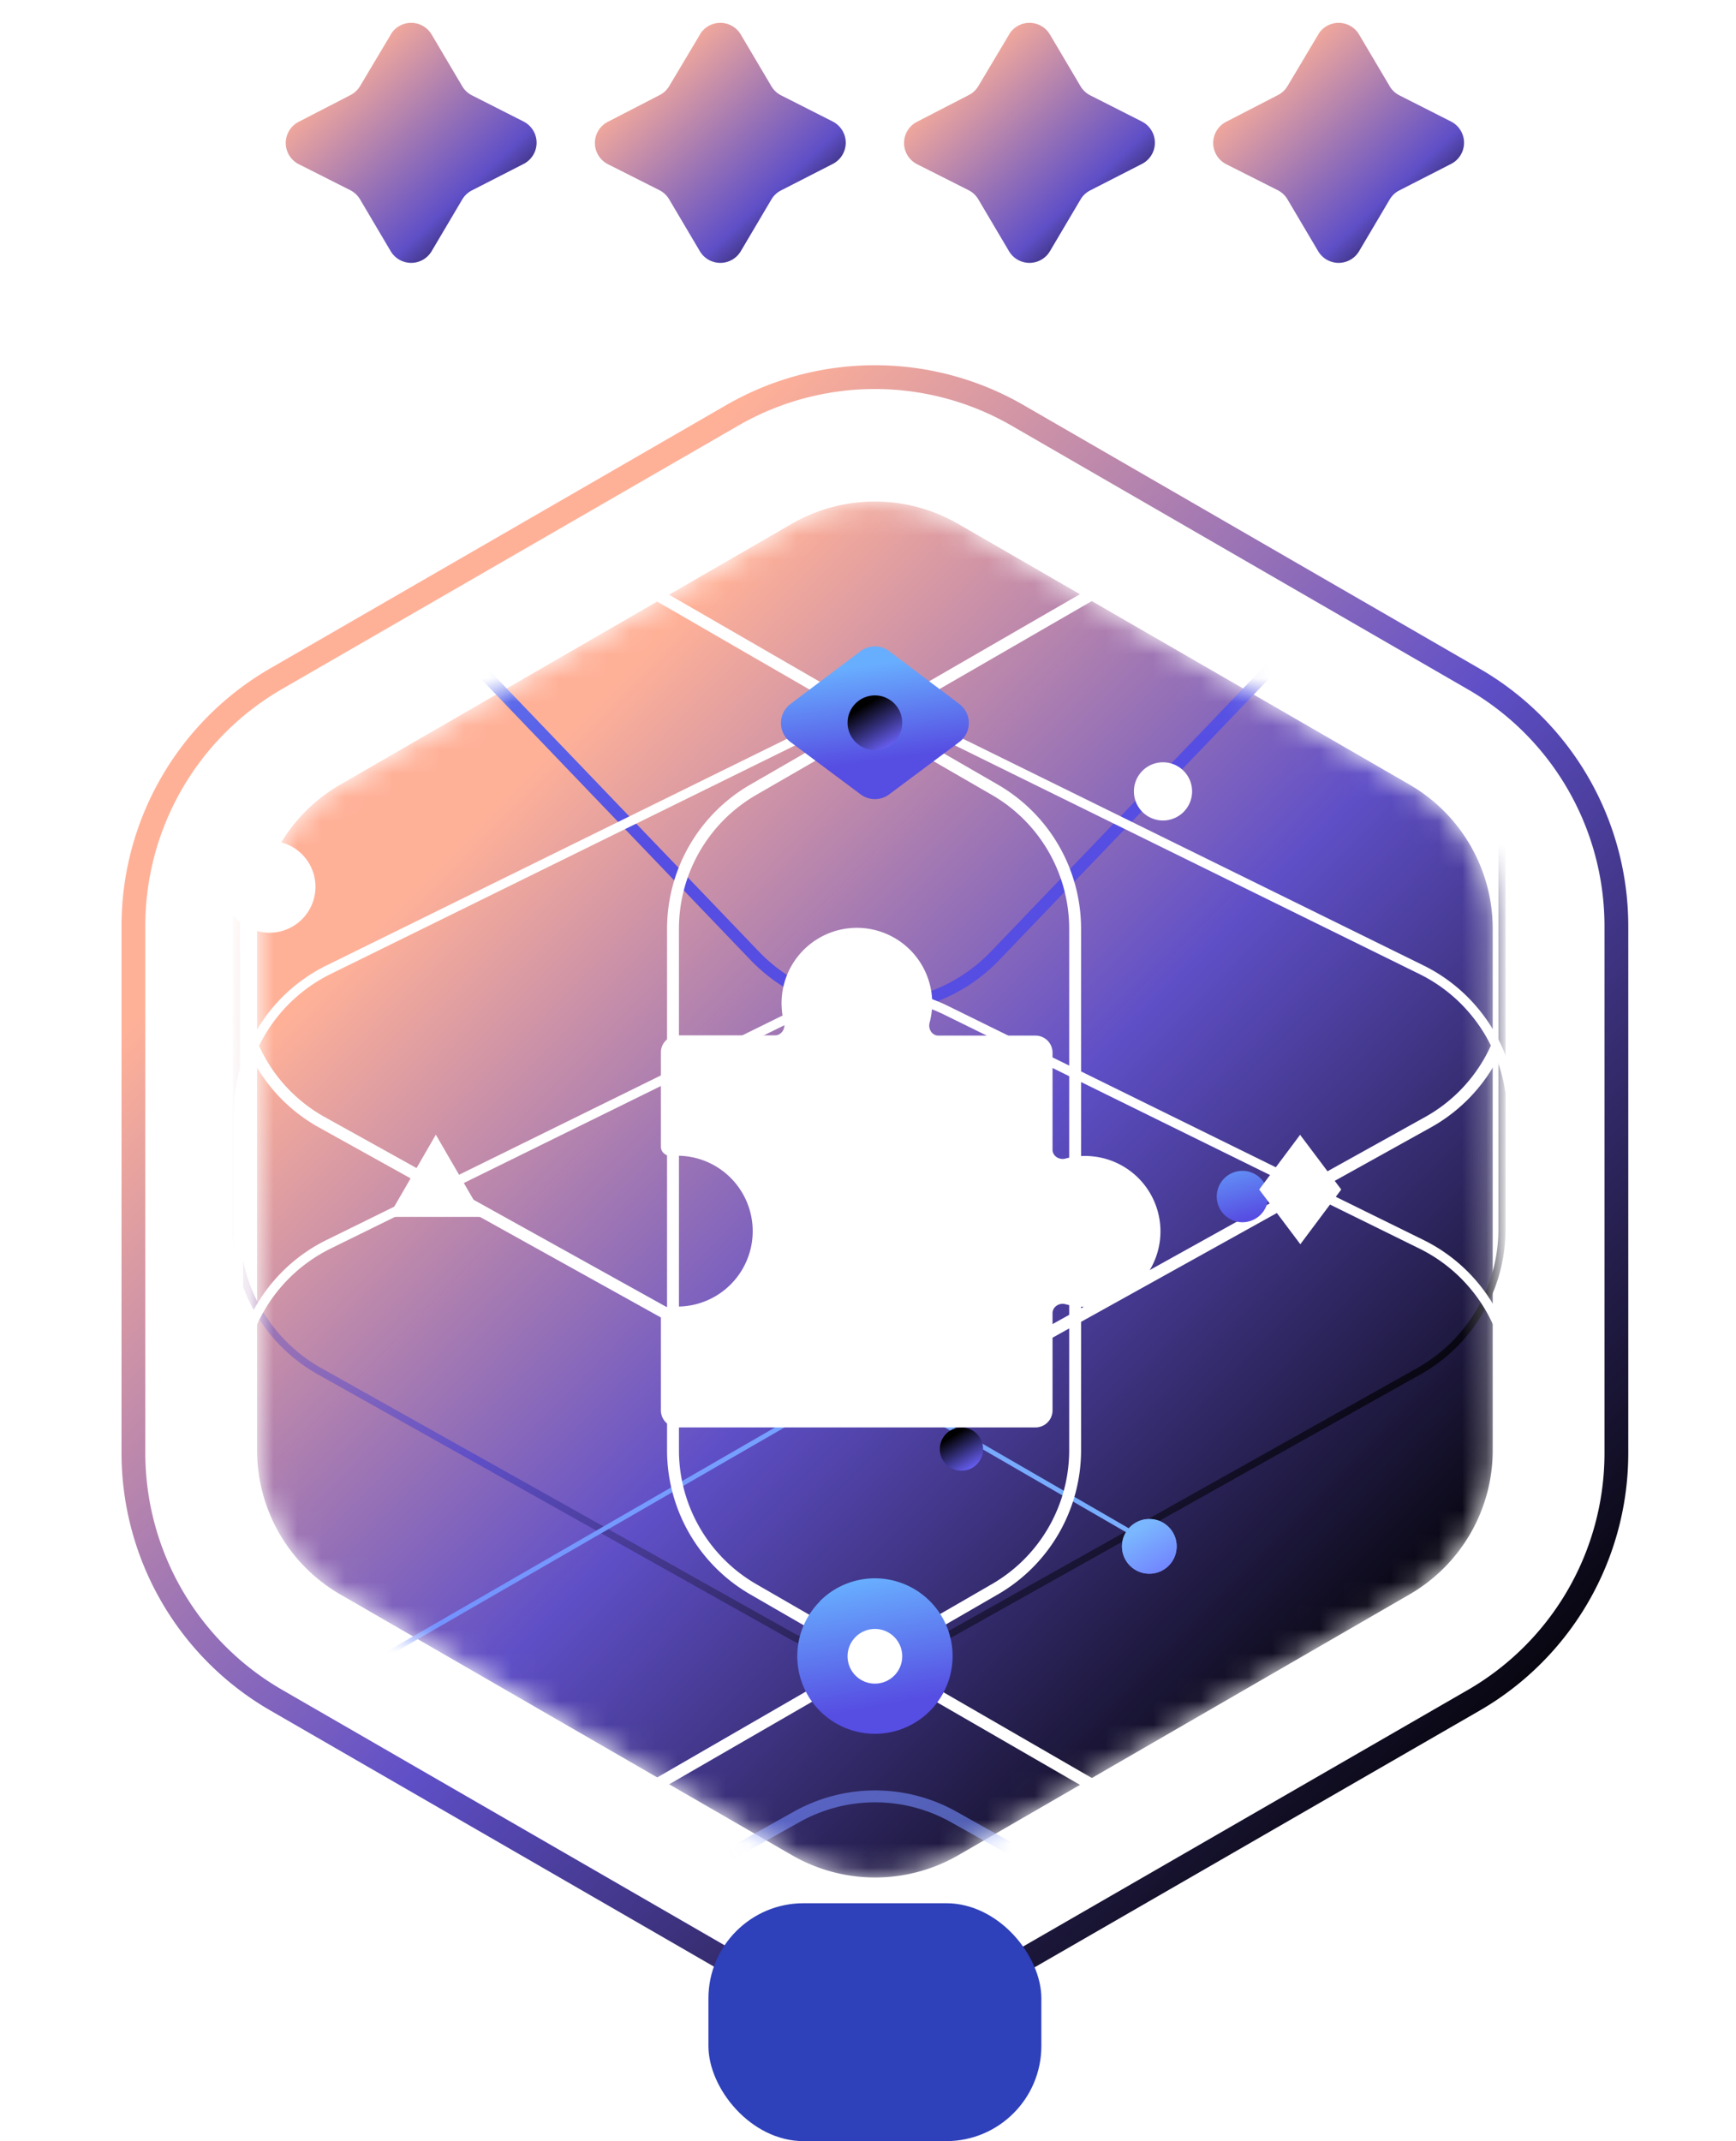
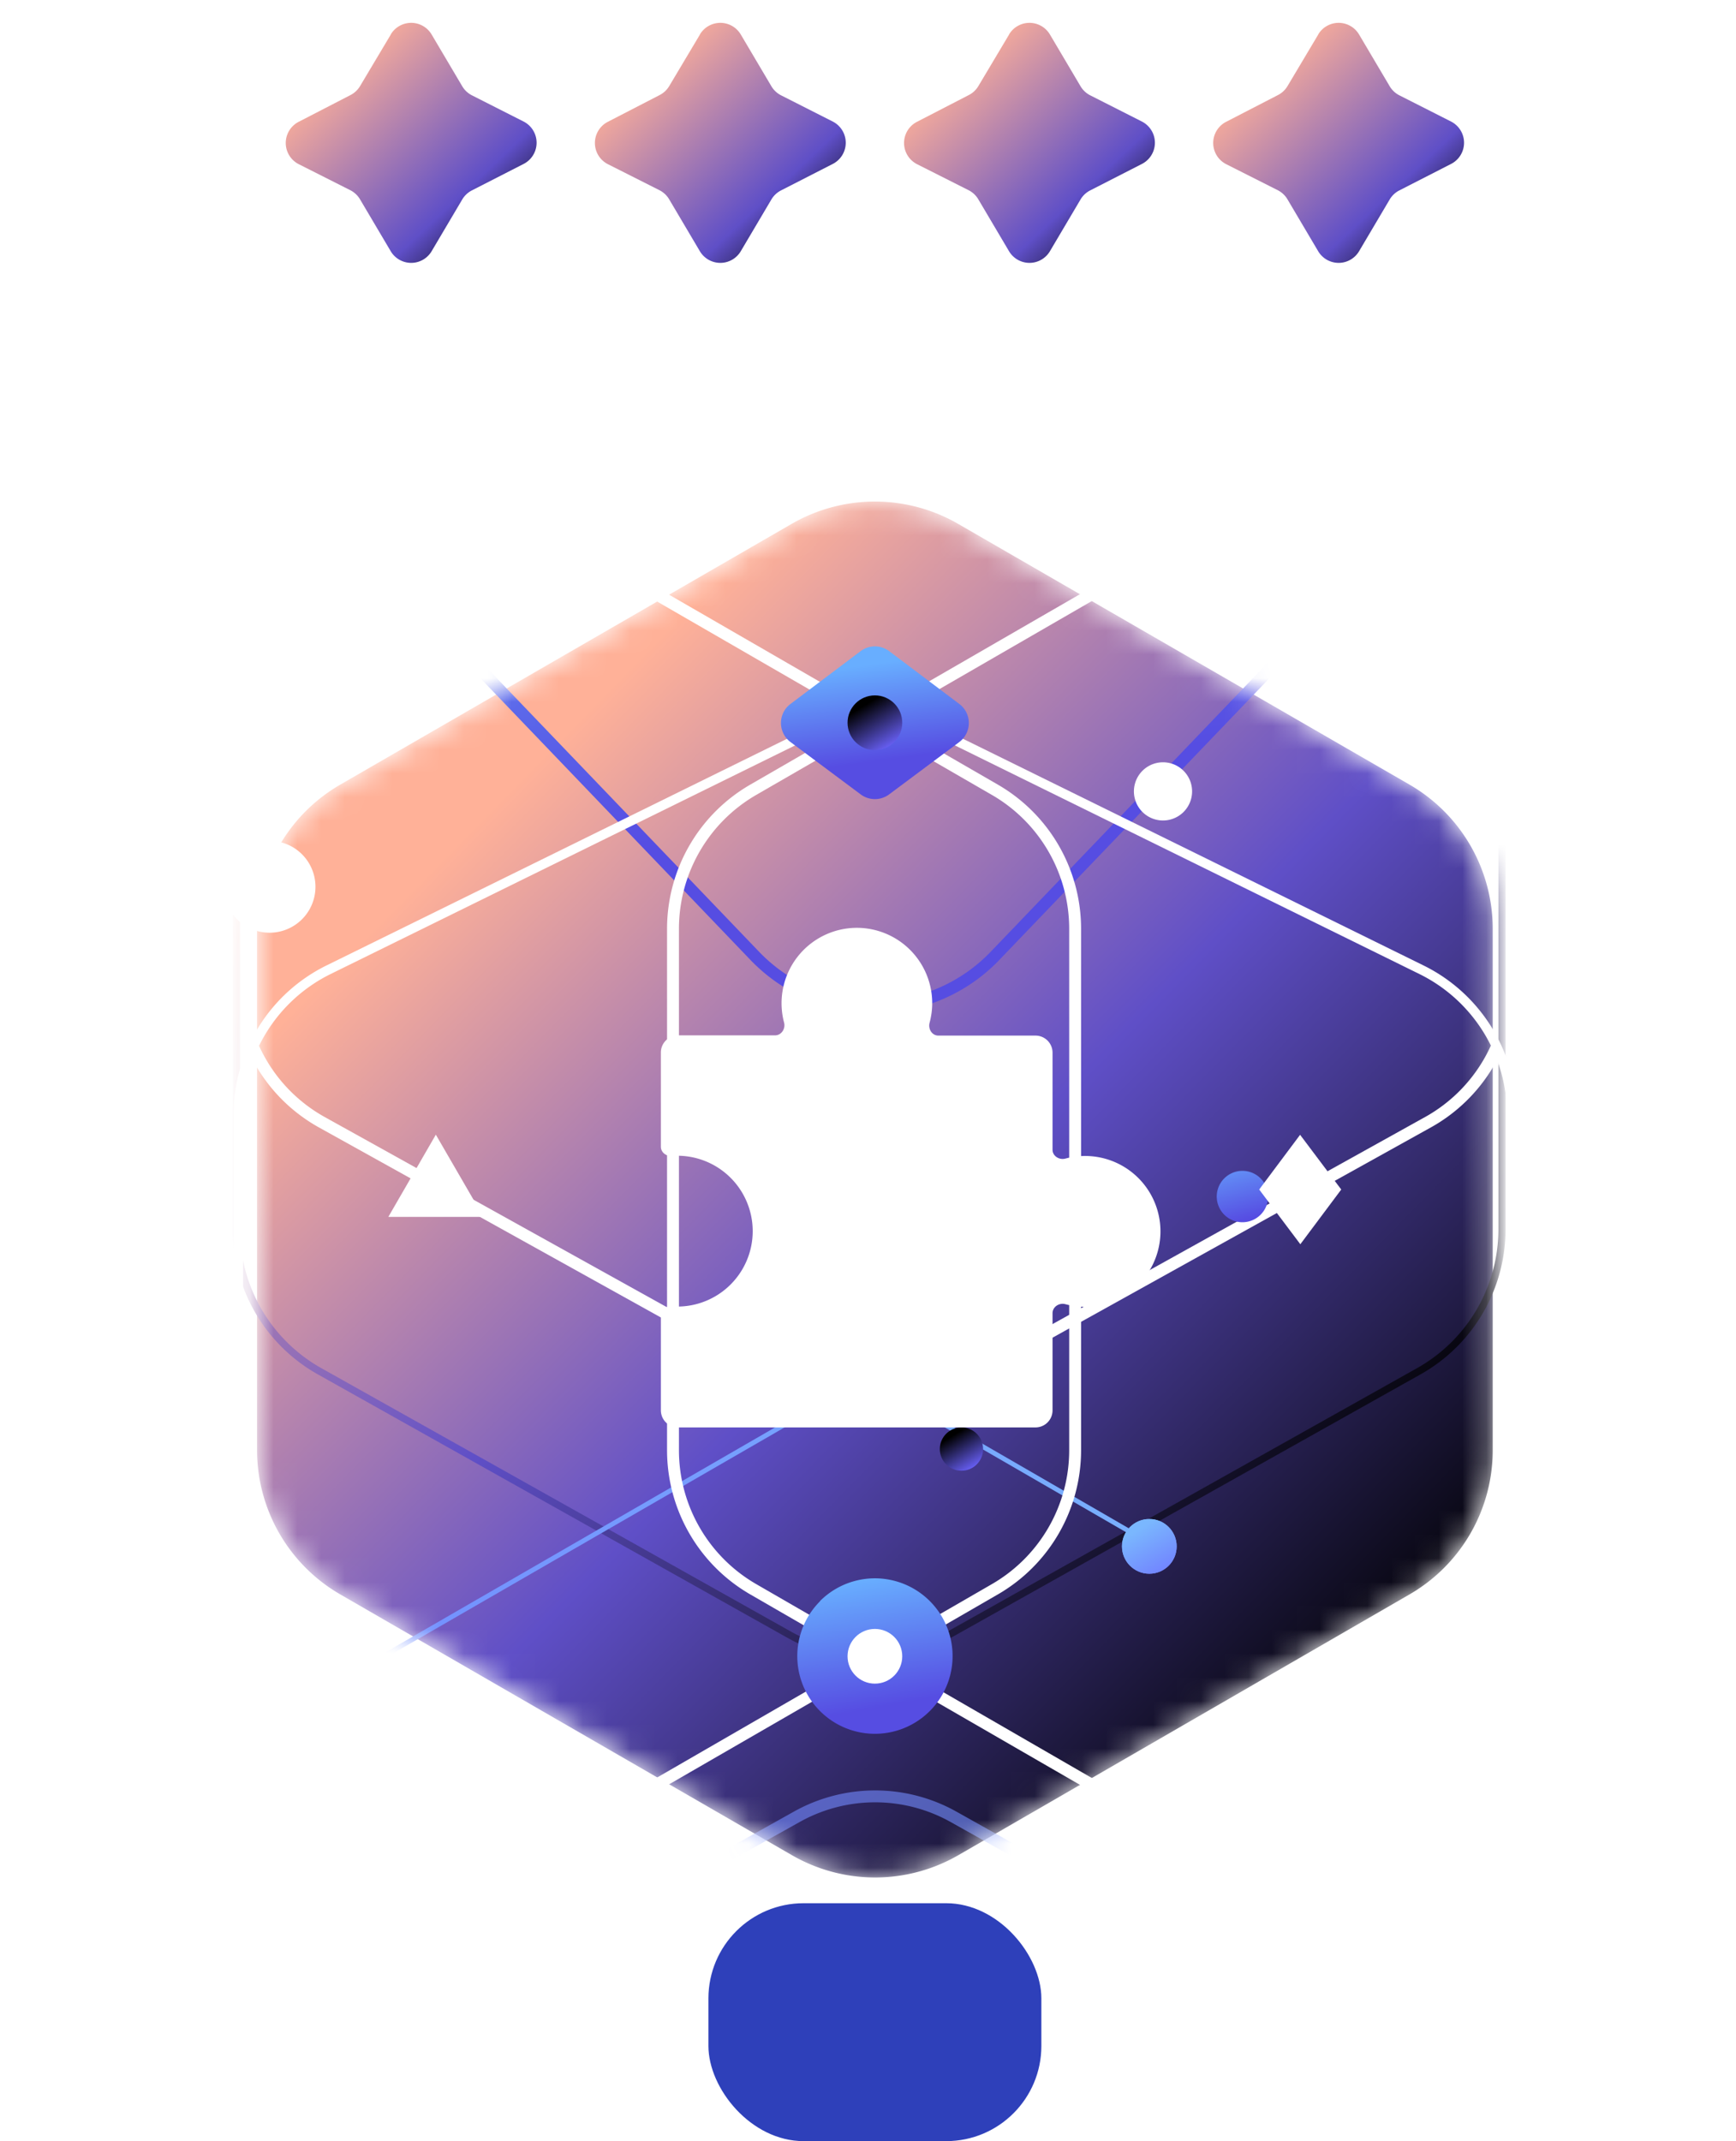
<svg xmlns="http://www.w3.org/2000/svg" width="73" height="90" fill="none">
  <path fill="url(#a)" d="M16.43 1.45a1 1 0 0 1 1.72 0l1.29 2.18a1 1 0 0 0 .41.38l2.17 1.1a1 1 0 0 1 0 1.78L19.85 8a1 1 0 0 0-.41.38l-1.29 2.18a1 1 0 0 1-1.72 0l-1.29-2.18a1 1 0 0 0-.4-.38l-2.18-1.1a1 1 0 0 1 0-1.78L14.73 4a1 1 0 0 0 .41-.38l1.3-2.18Z" />
  <path fill="url(#b)" d="M29.43 1.45a1 1 0 0 1 1.72 0l1.29 2.18a1 1 0 0 0 .41.38l2.17 1.1a1 1 0 0 1 0 1.78L32.85 8a1 1 0 0 0-.41.38l-1.29 2.18a1 1 0 0 1-1.72 0l-1.29-2.18a1 1 0 0 0-.4-.38l-2.18-1.1a1 1 0 0 1 0-1.78L27.73 4a1 1 0 0 0 .41-.38l1.3-2.18Z" />
  <path fill="url(#c)" d="M42.43 1.45a1 1 0 0 1 1.72 0l1.29 2.18a1 1 0 0 0 .41.38l2.17 1.1a1 1 0 0 1 0 1.78L45.85 8a1 1 0 0 0-.41.38l-1.29 2.18a1 1 0 0 1-1.72 0l-1.29-2.18a1 1 0 0 0-.4-.38l-2.18-1.1a1 1 0 0 1 0-1.78L40.73 4a1 1 0 0 0 .41-.38l1.3-2.18Z" />
  <path fill="url(#d)" d="M55.43 1.45a1 1 0 0 1 1.72 0l1.29 2.18a1 1 0 0 0 .41.38l2.17 1.1a1 1 0 0 1 0 1.78L58.85 8a1 1 0 0 0-.41.38l-1.29 2.18a1 1 0 0 1-1.72 0l-1.29-2.18a1 1 0 0 0-.4-.38l-2.18-1.1a1 1 0 0 1 0-1.78L53.73 4a1 1 0 0 0 .41-.38l1.3-2.18Z" />
-   <path stroke="url(#e)" d="M30.79 17.46a12 12 0 0 1 12 0l19.18 11.08a12 12 0 0 1 6 10.39v22.14a12 12 0 0 1-6 10.4L42.79 82.53a12 12 0 0 1-12 0L11.61 71.46a12 12 0 0 1-6-10.39V38.93a12 12 0 0 1 6-10.4z" />
  <mask id="g" width="53" height="58" x="10" y="21" maskUnits="userSpaceOnUse" style="mask-type:alpha">
    <path fill="url(#f)" d="M33.29 22.02a7 7 0 0 1 7 0l18.98 10.96a7 7 0 0 1 3.5 6.06v21.92a7 7 0 0 1-3.5 6.06L40.3 77.98a7 7 0 0 1-7 0L14.31 67.02a7 7 0 0 1-3.5-6.06V39.04a7 7 0 0 1 3.5-6.06z" />
  </mask>
  <g mask="url(#g)">
    <path fill="url(#h)" d="M33.29 22.02a7 7 0 0 1 7 0l18.98 10.96a7 7 0 0 1 3.5 6.06v21.92a7 7 0 0 1-3.5 6.06L40.3 77.98a7 7 0 0 1-7 0L14.31 67.02a7 7 0 0 1-3.5-6.06V39.04a7 7 0 0 1 3.5-6.06z" />
    <path stroke="#fff" stroke-width=".5" d="M33.51 2.5a6.75 6.75 0 0 1 6.56 0l19.98 11.1a6.75 6.75 0 0 1 3.47 5.9v21.77a6.75 6.75 0 0 1-3.47 5.9l-19.98 11.1a6.75 6.75 0 0 1-6.56 0l-19.98-11.1a6.75 6.75 0 0 1-3.47-5.9V19.5a6.75 6.75 0 0 1 3.47-5.9L33.51 2.5Z" />
    <path stroke="url(#i)" stroke-width=".5" d="M31.74 7.1a7 7 0 0 1 10.1 0l11.22 11.7a7 7 0 0 1 0 9.68l-11.22 11.7a7 7 0 0 1-10.1 0l-11.22-11.7a7 7 0 0 1 0-9.69L31.74 7.1Z" />
    <path stroke="url(#j)" stroke-width=".5" d="M40.09 130.28a6.75 6.75 0 0 1-6.6 0l-18.98-10.63a6.75 6.75 0 0 1-3.45-5.89V92.88a6.75 6.75 0 0 1 3.45-5.9L33.5 76.37a6.75 6.75 0 0 1 6.6 0L59.07 87a6.75 6.75 0 0 1 3.45 5.89v20.88a6.75 6.75 0 0 1-3.45 5.9z" opacity=".6" />
    <path stroke="url(#k)" stroke-width=".3" d="M33.2 12.82a6.85 6.85 0 0 1 6.7 0l19.76 11.07a6.85 6.85 0 0 1 3.5 5.98v21.8a6.85 6.85 0 0 1-3.5 5.97L39.9 68.72a6.85 6.85 0 0 1-6.7 0L13.44 57.64a6.85 6.85 0 0 1-3.5-5.97v-21.8a6.85 6.85 0 0 1 3.5-5.98L33.2 12.82Z" />
    <path stroke="url(#l)" stroke-width=".2" d="m62.22 102.74-22.36 12.91a7 7 0 0 1-7 0l-18.87-10.89a7 7 0 0 1-3.5-6.06V76.92a7 7 0 0 1 3.5-6.07l18.87-10.89a7 7 0 0 1 7 0l9.43 5.45" />
-     <path stroke="#fff" stroke-width=".5" d="M50.65 22.24a6.75 6.75 0 0 1 6.75 0L76.38 33.2a6.75 6.75 0 0 1 3.38 5.84v21.92a6.75 6.75 0 0 1-3.38 5.84L57.4 77.76a6.75 6.75 0 0 1-6.75 0L31.67 66.8a6.75 6.75 0 0 1-3.37-5.84V39.04a6.75 6.75 0 0 1 3.37-5.84l18.98-10.96Z" />
+     <path stroke="#fff" stroke-width=".5" d="M50.65 22.24a6.75 6.75 0 0 1 6.75 0L76.38 33.2v21.92a6.75 6.75 0 0 1-3.38 5.84L57.4 77.76a6.75 6.75 0 0 1-6.75 0L31.67 66.8a6.75 6.75 0 0 1-3.37-5.84V39.04a6.75 6.75 0 0 1 3.37-5.84l18.98-10.96Z" />
    <path stroke="#fff" stroke-width=".5" d="M16.1 22.24a6.75 6.75 0 0 1 6.76 0L41.84 33.2a6.75 6.75 0 0 1 3.37 5.84v21.92a6.75 6.75 0 0 1-3.37 5.84L22.86 77.76a6.75 6.75 0 0 1-6.75 0L-2.87 66.8a6.75 6.75 0 0 1-3.38-5.84V39.04a6.75 6.75 0 0 1 3.38-5.84L16.1 22.24Z" />
-     <path stroke="#fff" stroke-width=".4" d="M33.79 42.47a6.8 6.8 0 0 1 6 0l19.98 9.83a6.8 6.8 0 0 1 3.8 6.1v17.82a6.8 6.8 0 0 1-3.8 6.1L39.8 92.15a6.8 6.8 0 0 1-6 0l-19.98-9.83a6.8 6.8 0 0 1-3.8-6.1V58.4a6.8 6.8 0 0 1 3.8-6.1l19.98-9.83Z" />
    <path stroke="#fff" stroke-width=".4" d="M33.79 30.93a6.8 6.8 0 0 1 6 0l19.98 9.83a6.8 6.8 0 0 1 3.8 6.1v17.82a6.8 6.8 0 0 1-3.8 6.1L39.8 80.61a6.8 6.8 0 0 1-6 0l-19.98-9.83a6.8 6.8 0 0 1-3.8-6.1V46.86a6.8 6.8 0 0 1 3.8-6.1l19.98-9.83Z" />
    <g filter="url(#m)">
      <path fill="url(#n)" d="M36.19 27.37a1 1 0 0 1 1.2 0l2.95 2.22a1 1 0 0 1 0 1.6l-2.95 2.2a1 1 0 0 1-1.2 0l-2.95-2.2a1 1 0 0 1 0-1.6l2.95-2.22" />
    </g>
    <g filter="url(#o)">
      <path fill="url(#p)" d="M34.48 67.3a3.26 3.26 0 1 1 4.62 4.62 3.26 3.26 0 0 1-4.62-4.61" />
    </g>
    <circle cx="36.79" cy="30.38" r="1.15" fill="url(#q)" />
    <circle cx="40.43" cy="60.91" r=".91" fill="url(#r)" />
    <g filter="url(#s)">
      <path fill="url(#t)" d="M51.24 49.9a1.08 1.08 0 0 1 2.01 0 1.08 1.08 0 1 1-2.01 0" />
    </g>
    <g filter="url(#u)">
      <path fill="#fff" d="m18.33 47.7 2 3.45h-4l2-3.46" />
    </g>
    <g filter="url(#v)">
      <path fill="#fff" d="M9.97 35.91a1.93 1.93 0 1 1 2.73 2.73 1.93 1.93 0 0 1-2.73-2.73" />
    </g>
    <g filter="url(#w)">
      <path fill="#fff" d="M54.67 47.7 56.4 50l-1.72 2.3-1.73-2.3z" />
    </g>
    <g filter="url(#x)">
      <path fill="#fff" d="M48.04 32.4a1.22 1.22 0 1 1 1.73 1.73 1.22 1.22 0 0 1-1.73-1.73" />
    </g>
    <g filter="url(#y)">
      <circle cx="48.33" cy="65" r="1.15" fill="url(#z)" />
    </g>
    <circle cx="36.79" cy="69.62" r="1.15" fill="#fff" />
    <g filter="url(#A)">
      <circle cx="48.33" cy="65" r="1.15" fill="url(#B)" />
    </g>
  </g>
  <rect width="14" height="10" x="29.79" y="80" fill="#2E40BA" rx="4" />
  <g filter="url(#C)">
    <path fill="#fff" fill-rule="evenodd" d="M39.2 42.17c0 .28-.04.56-.11.82-.07.26.1.54.37.54h4.08c.4 0 .72.32.72.72v4.08c0 .26.28.44.54.37a3.17 3.17 0 1 1 0 6.12c-.26-.07-.54.11-.54.38v4.08c0 .4-.32.72-.72.72H28.52a.72.72 0 0 1-.73-.72V55.3c0-.23.21-.4.44-.39a3.17 3.17 0 1 0 0-6.32c-.23.01-.44-.16-.44-.39v-3.96c0-.4.33-.72.73-.72h4.07c.27 0 .45-.28.38-.54A3.17 3.17 0 0 1 36.03 39a3.17 3.17 0 0 1 3.17 3.17" clip-rule="evenodd" />
  </g>
  <defs>
    <linearGradient id="a" x1="20.21" x2="12.61" y1="12" y2="3.92" gradientUnits="userSpaceOnUse">
      <stop />
      <stop offset=".3" stop-color="#5F4FC7" />
      <stop offset="1" stop-color="#FFB198" />
    </linearGradient>
    <linearGradient id="b" x1="33.21" x2="25.61" y1="12" y2="3.92" gradientUnits="userSpaceOnUse">
      <stop />
      <stop offset=".3" stop-color="#5F4FC7" />
      <stop offset="1" stop-color="#FFB198" />
    </linearGradient>
    <linearGradient id="c" x1="46.21" x2="38.61" y1="12" y2="3.92" gradientUnits="userSpaceOnUse">
      <stop />
      <stop offset=".3" stop-color="#5F4FC7" />
      <stop offset="1" stop-color="#FFB198" />
    </linearGradient>
    <linearGradient id="d" x1="59.21" x2="51.61" y1="12" y2="3.92" gradientUnits="userSpaceOnUse">
      <stop />
      <stop offset=".3" stop-color="#5F4FC7" />
      <stop offset="1" stop-color="#FFB198" />
    </linearGradient>
    <linearGradient id="e" x1="52.96" x2="7.26" y1="86" y2="41.16" gradientUnits="userSpaceOnUse">
      <stop />
      <stop offset=".52" stop-color="#5F4FC7" />
      <stop offset="1" stop-color="#FFB198" />
    </linearGradient>
    <linearGradient id="f" x1="66.79" x2="20.17" y1="110.45" y2="34.07" gradientUnits="userSpaceOnUse">
      <stop stop-color="#6C63FF" />
      <stop offset="1" stop-color="#7AB7FE" />
    </linearGradient>
    <linearGradient id="h" x1="50.26" x2="12.18" y1="80" y2="42.63" gradientUnits="userSpaceOnUse">
      <stop />
      <stop offset=".52" stop-color="#5F4FC7" />
      <stop offset="1" stop-color="#FFB198" />
    </linearGradient>
    <linearGradient id="i" x1="29.28" x2="24.52" y1="35.34" y2="10.25" gradientUnits="userSpaceOnUse">
      <stop stop-color="#564DE2" />
      <stop offset="1" stop-color="#68AEFF" />
    </linearGradient>
    <linearGradient id="j" x1="6.79" x2="51.35" y1="44.7" y2="119.98" gradientUnits="userSpaceOnUse">
      <stop stop-color="#6C63FF" />
      <stop offset="1" stop-color="#7AB7FE" />
    </linearGradient>
    <linearGradient id="k" x1="50.43" x2="12.34" y1="70.77" y2="32.27" gradientUnits="userSpaceOnUse">
      <stop />
      <stop offset=".52" stop-color="#5F4FC7" />
      <stop offset="1" stop-color="#FFB198" />
    </linearGradient>
    <linearGradient id="l" x1="-28.69" x2="56.26" y1="80.12" y2="72.42" gradientUnits="userSpaceOnUse">
      <stop stop-color="#6C63FF" />
      <stop offset="1" stop-color="#7AB7FE" />
    </linearGradient>
    <linearGradient id="n" x1="35.13" x2="34.58" y1="32.24" y2="28.19" gradientUnits="userSpaceOnUse">
      <stop stop-color="#564DE2" />
      <stop offset="1" stop-color="#68AEFF" />
    </linearGradient>
    <linearGradient id="p" x1="35.13" x2="34.17" y1="72.09" y2="66.77" gradientUnits="userSpaceOnUse">
      <stop stop-color="#564DE2" />
      <stop offset="1" stop-color="#68AEFF" />
    </linearGradient>
    <linearGradient id="q" x1="37.94" x2="36.15" y1="32.71" y2="29.77" gradientUnits="userSpaceOnUse">
      <stop stop-color="#73E2CE" />
      <stop offset=".38" stop-color="#6C63FF" />
      <stop offset="1" />
    </linearGradient>
    <linearGradient id="r" x1="41.34" x2="39.92" y1="62.74" y2="60.43" gradientUnits="userSpaceOnUse">
      <stop stop-color="#73E2CE" />
      <stop offset=".38" stop-color="#6C63FF" />
      <stop offset="1" />
    </linearGradient>
    <linearGradient id="t" x1="51.59" x2="50.77" y1="51.46" y2="48.44" gradientUnits="userSpaceOnUse">
      <stop stop-color="#564DE2" />
      <stop offset="1" stop-color="#68AEFF" />
    </linearGradient>
    <linearGradient id="z" x1="49.48" x2="47.69" y1="67.33" y2="64.39" gradientUnits="userSpaceOnUse">
      <stop stop-color="#6C63FF" />
      <stop offset="1" stop-color="#7AB7FE" />
    </linearGradient>
    <linearGradient id="B" x1="49.48" x2="47.69" y1="67.33" y2="64.39" gradientUnits="userSpaceOnUse">
      <stop stop-color="#6C63FF" />
      <stop offset="1" stop-color="#7AB7FE" />
    </linearGradient>
    <filter id="m" width="11.9" height="10.42" x="30.84" y="25.17" color-interpolation-filters="sRGB" filterUnits="userSpaceOnUse">
      <feFlood flood-opacity="0" result="BackgroundImageFix" />
      <feBlend in="SourceGraphic" in2="BackgroundImageFix" result="shape" />
      <feGaussianBlur result="effect1_foregroundBlur_1305_20535" stdDeviation="1" />
    </filter>
    <filter id="o" width="12.53" height="12.53" x="30.53" y="63.35" color-interpolation-filters="sRGB" filterUnits="userSpaceOnUse">
      <feFlood flood-opacity="0" result="BackgroundImageFix" />
      <feBlend in="SourceGraphic" in2="BackgroundImageFix" result="shape" />
      <feGaussianBlur result="effect1_foregroundBlur_1305_20535" stdDeviation="1.5" />
    </filter>
    <filter id="s" width="8.16" height="8.16" x="48.16" y="46.2" color-interpolation-filters="sRGB" filterUnits="userSpaceOnUse">
      <feFlood flood-opacity="0" result="BackgroundImageFix" />
      <feBlend in="SourceGraphic" in2="BackgroundImageFix" result="shape" />
      <feGaussianBlur result="effect1_foregroundBlur_1305_20535" stdDeviation="1.5" />
    </filter>
    <filter id="u" width="6" height="5.46" x="15.33" y="46.69" color-interpolation-filters="sRGB" filterUnits="userSpaceOnUse">
      <feFlood flood-opacity="0" result="BackgroundImageFix" />
      <feBlend in="SourceGraphic" in2="BackgroundImageFix" result="shape" />
      <feGaussianBlur result="effect1_foregroundBlur_1305_20535" stdDeviation=".5" />
    </filter>
    <filter id="v" width="9.86" height="9.86" x="6.41" y="32.34" color-interpolation-filters="sRGB" filterUnits="userSpaceOnUse">
      <feFlood flood-opacity="0" result="BackgroundImageFix" />
      <feBlend in="SourceGraphic" in2="BackgroundImageFix" result="shape" />
      <feGaussianBlur result="effect1_foregroundBlur_1305_20535" stdDeviation="1.5" />
    </filter>
    <filter id="w" width="5.46" height="6.62" x="51.94" y="46.69" color-interpolation-filters="sRGB" filterUnits="userSpaceOnUse">
      <feFlood flood-opacity="0" result="BackgroundImageFix" />
      <feBlend in="SourceGraphic" in2="BackgroundImageFix" result="shape" />
      <feGaussianBlur result="effect1_foregroundBlur_1305_20535" stdDeviation=".5" />
    </filter>
    <filter id="x" width="4.45" height="4.45" x="46.68" y="31.05" color-interpolation-filters="sRGB" filterUnits="userSpaceOnUse">
      <feFlood flood-opacity="0" result="BackgroundImageFix" />
      <feBlend in="SourceGraphic" in2="BackgroundImageFix" result="shape" />
      <feGaussianBlur result="effect1_foregroundBlur_1305_20535" stdDeviation=".5" />
    </filter>
    <filter id="y" width="4.31" height="4.31" x="46.18" y="62.85" color-interpolation-filters="sRGB" filterUnits="userSpaceOnUse">
      <feFlood flood-opacity="0" result="BackgroundImageFix" />
      <feBlend in="SourceGraphic" in2="BackgroundImageFix" result="shape" />
      <feGaussianBlur result="effect1_foregroundBlur_1305_20535" stdDeviation=".5" />
    </filter>
    <filter id="A" width="12.31" height="12.31" x="42.18" y="58.85" color-interpolation-filters="sRGB" filterUnits="userSpaceOnUse">
      <feFlood flood-opacity="0" result="BackgroundImageFix" />
      <feColorMatrix in="SourceAlpha" result="hardAlpha" values="0 0 0 0 0 0 0 0 0 0 0 0 0 0 0 0 0 0 127 0" />
      <feOffset />
      <feGaussianBlur stdDeviation="2.5" />
      <feComposite in2="hardAlpha" operator="out" />
      <feColorMatrix values="0 0 0 0 0 0 0 0 0 0 0 0 0 0 0 0 0 0 0.25 0" />
      <feBlend in2="BackgroundImageFix" result="effect1_dropShadow_1305_20535" />
      <feBlend in="SourceGraphic" in2="effect1_dropShadow_1305_20535" result="shape" />
    </filter>
    <filter id="C" width="29" height="29" x="23.79" y="35" color-interpolation-filters="sRGB" filterUnits="userSpaceOnUse">
      <feFlood flood-opacity="0" result="BackgroundImageFix" />
      <feColorMatrix in="SourceAlpha" result="hardAlpha" values="0 0 0 0 0 0 0 0 0 0 0 0 0 0 0 0 0 0 127 0" />
      <feOffset />
      <feGaussianBlur stdDeviation="2" />
      <feComposite in2="hardAlpha" operator="out" />
      <feColorMatrix values="0 0 0 0 0 0 0 0 0 0.462 0 0 0 0 1 0 0 0 1 0" />
      <feBlend in2="BackgroundImageFix" result="effect1_dropShadow_1305_20535" />
      <feBlend in="SourceGraphic" in2="effect1_dropShadow_1305_20535" result="shape" />
    </filter>
  </defs>
</svg>